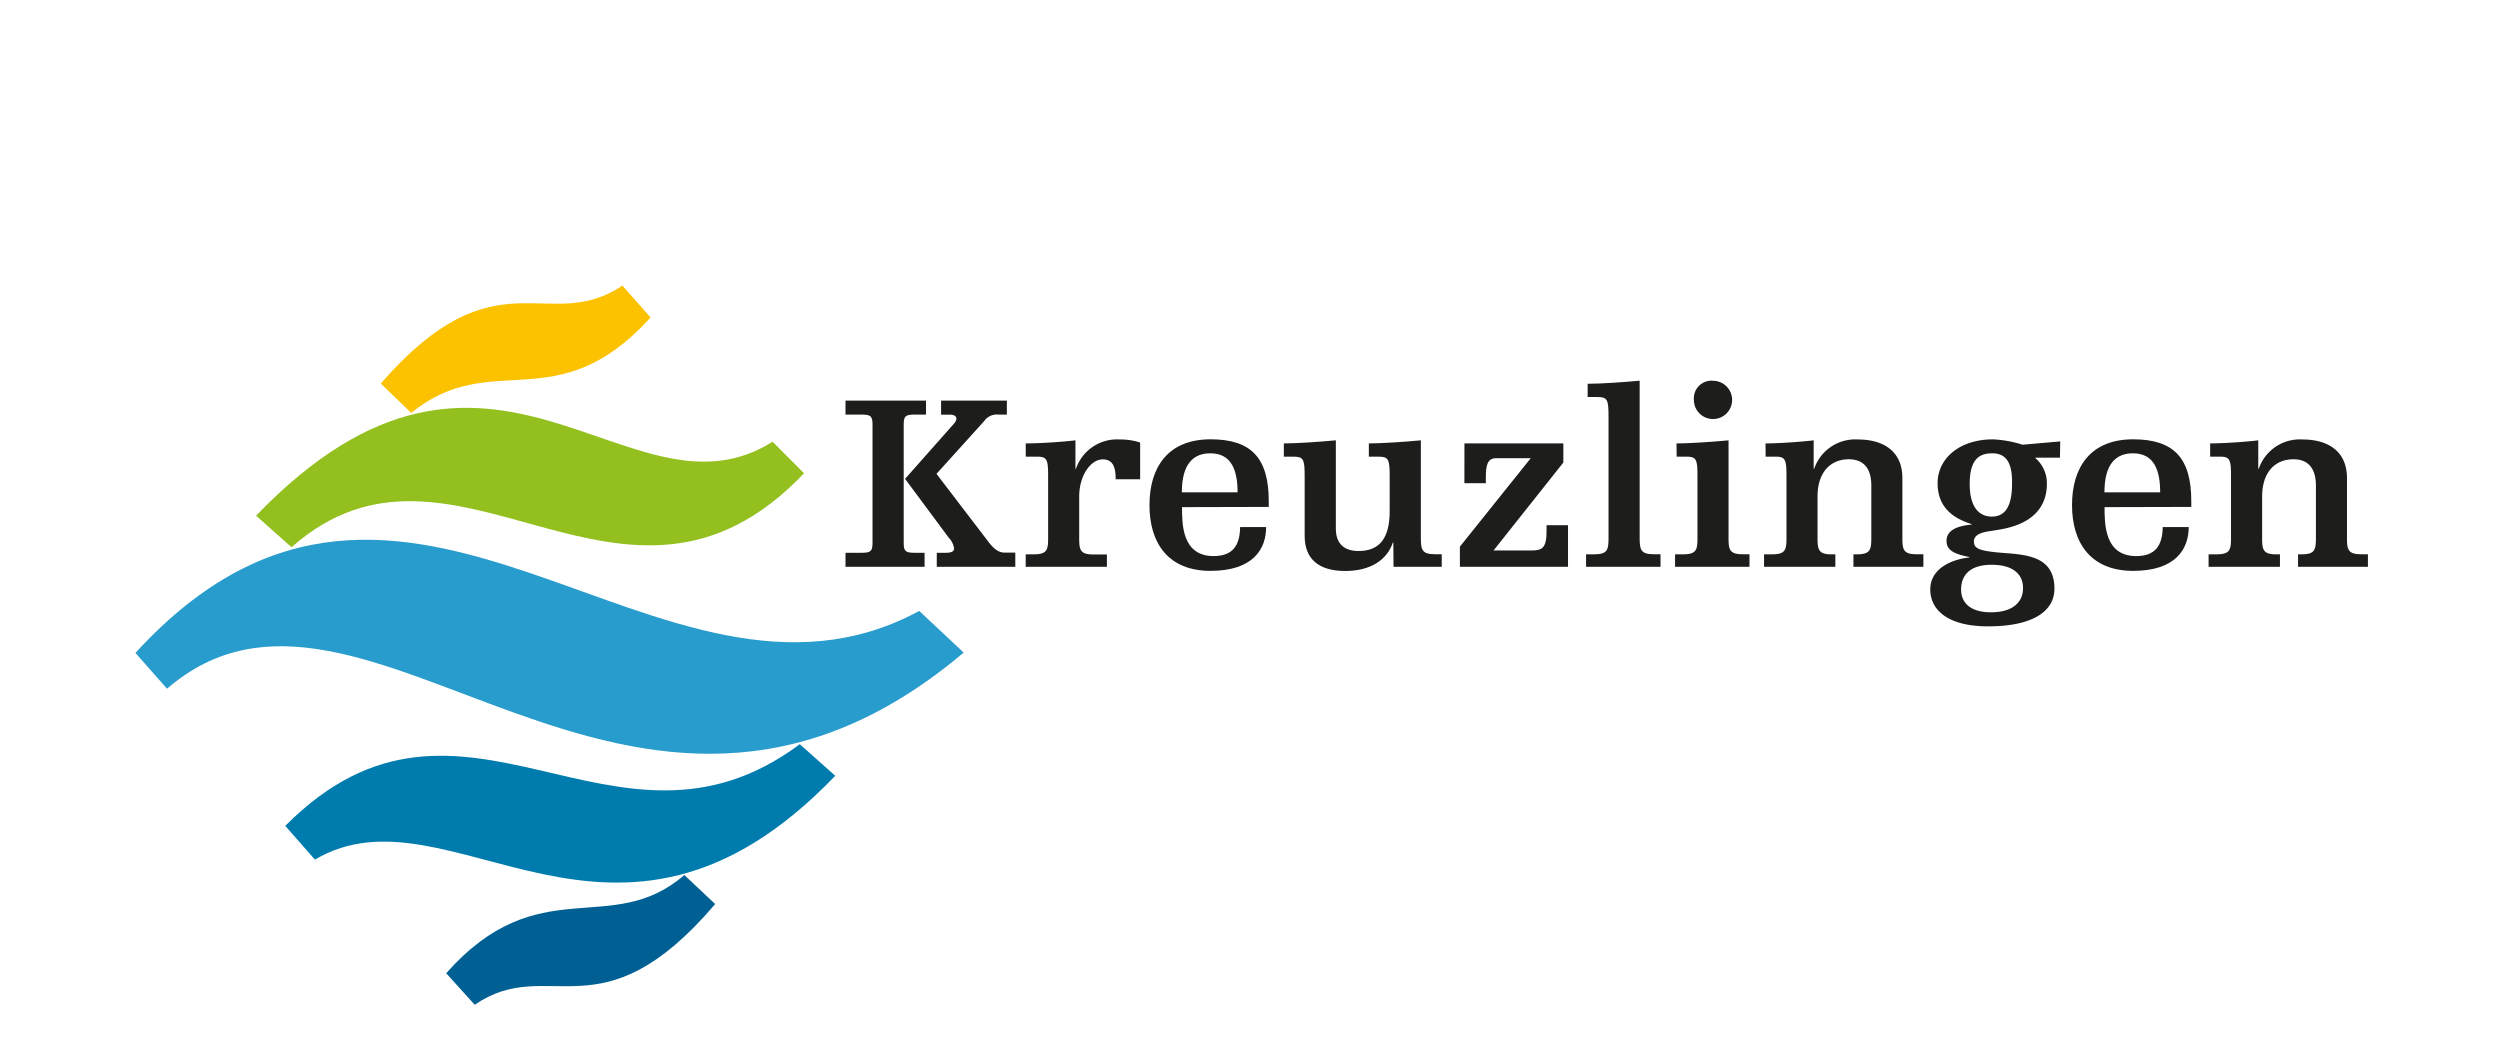
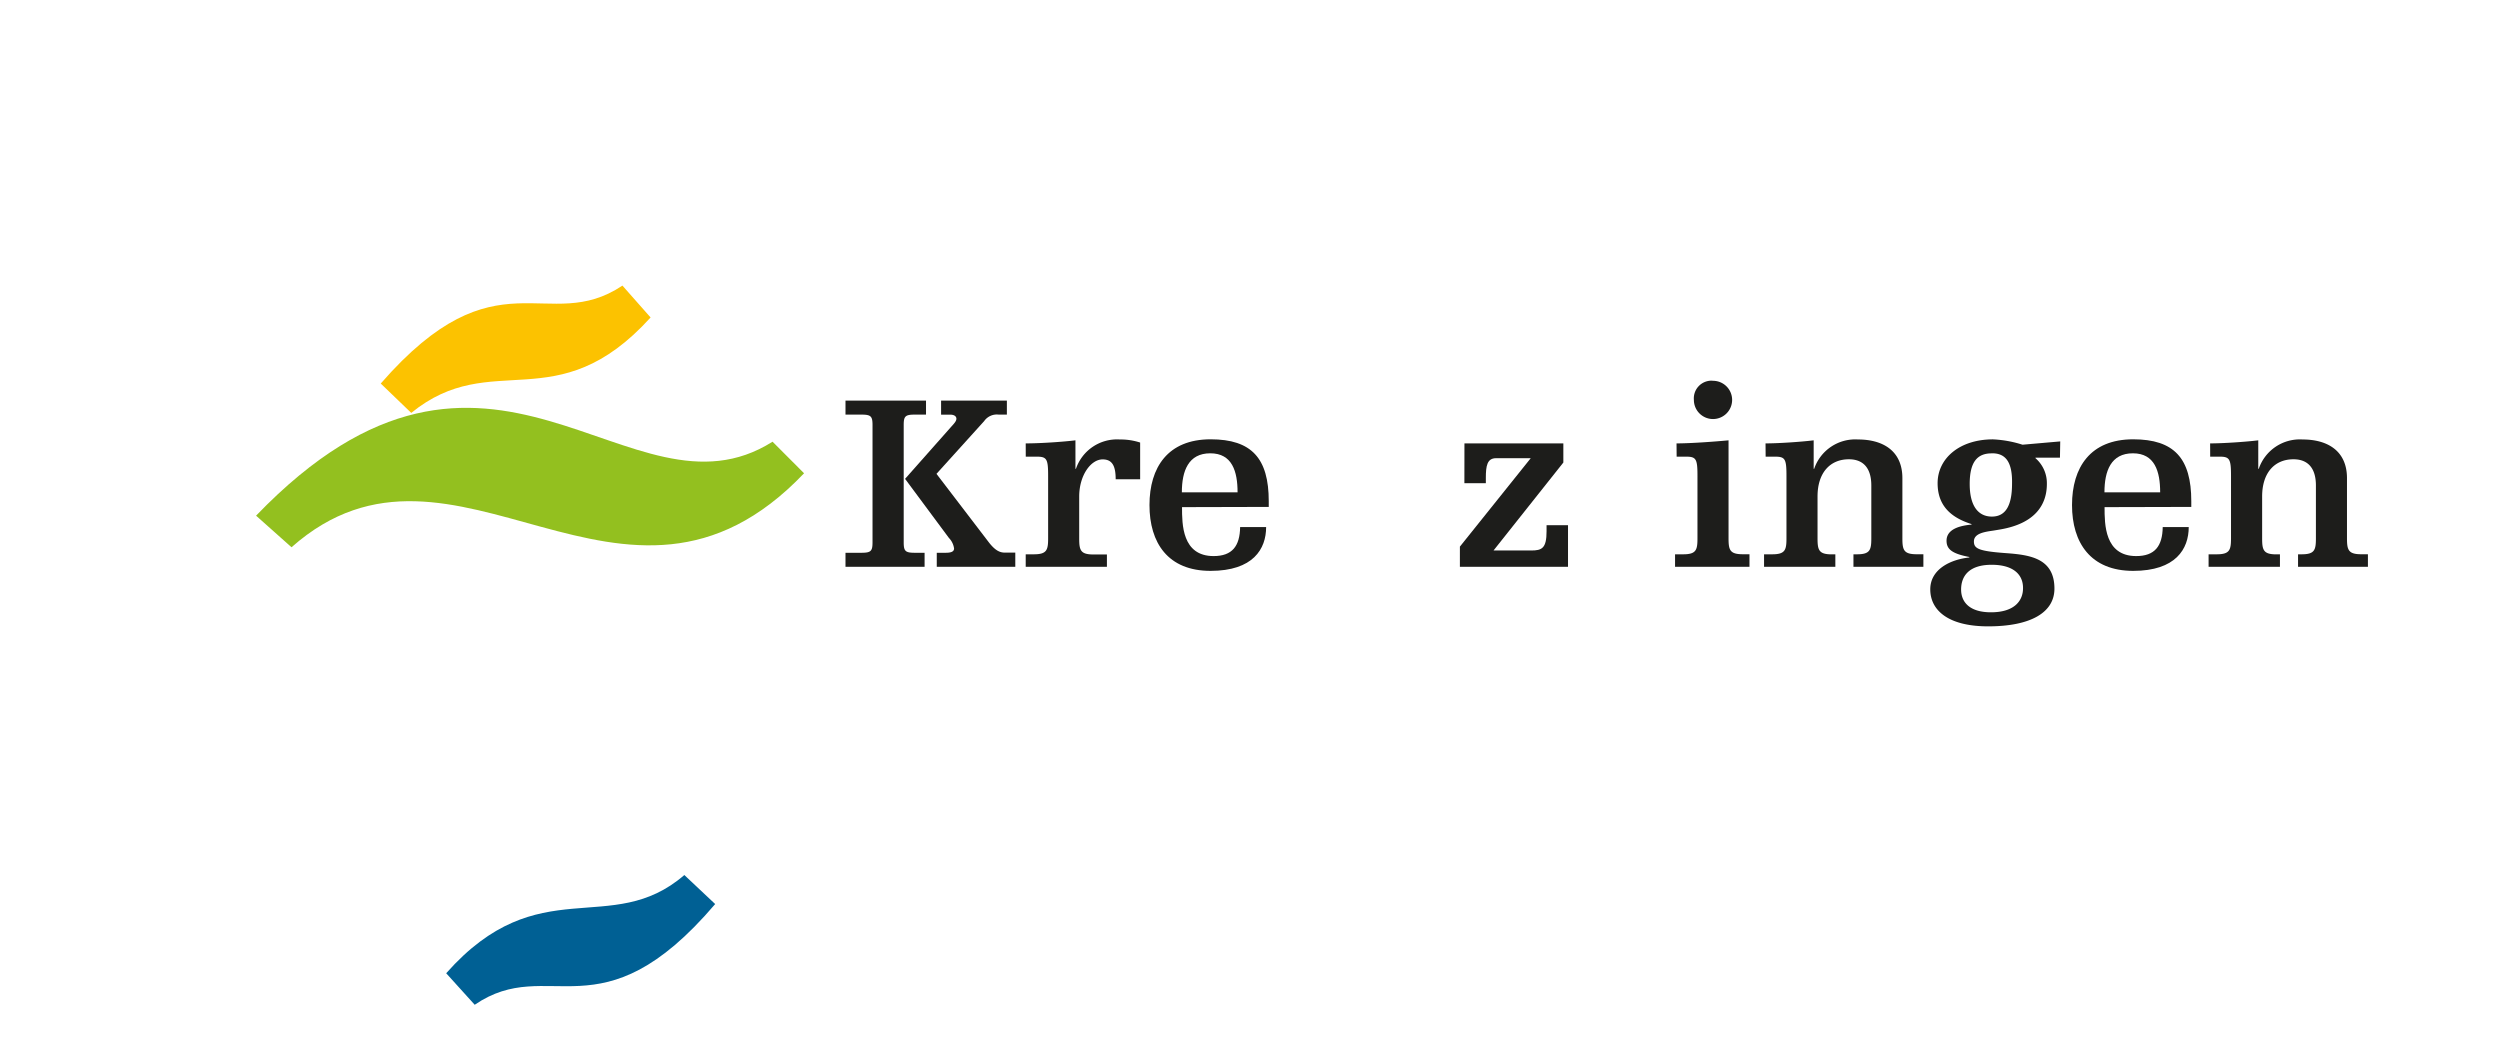
<svg xmlns="http://www.w3.org/2000/svg" viewBox="0 0 439.33 183">
  <defs>
    <style>.cls-1{fill:none;}.cls-2{fill:#1d1d1b;}.cls-3{fill:#289ccc;}.cls-4{fill:#93c01f;}.cls-5{fill:#fcc200;}.cls-6{fill:#007bae;}.cls-7{fill:#006094;}</style>
  </defs>
  <title>logo_kreuzlingen</title>
  <g id="Ebene_2" data-name="Ebene 2">
    <g id="Ebene_1_Kopie" data-name="Ebene 1 Kopie">
-       <rect class="cls-1" width="439.33" height="183" />
-     </g>
+       </g>
    <g id="Ebene_5" data-name="Ebene 5">
      <path class="cls-2" d="M148.58,70.4h14.15v2.46h-2c-1.66,0-1.92.31-1.92,1.84V95.3c0,1.53.27,1.84,1.92,1.84h1.75V99.6H148.58V97.14h2.82c1.66,0,1.93-.31,1.93-1.84V74.7c0-1.53-.27-1.84-1.93-1.84h-2.82Zm18.68,4.48c.54-.58.81-.94.81-1.3s-.31-.71-1.07-.71h-1.62V70.4h11.56v2.46H175.5A2.71,2.71,0,0,0,172.95,74l-8.38,9.27,9.28,12.14c1,1.25,1.79,1.7,2.69,1.7h1.88V99.6H164.62V97.14h1.56c1,0,1.48-.22,1.48-.76a3.29,3.29,0,0,0-.9-1.84l-7.71-10.39Z" />
      <path class="cls-2" d="M180.25,77.92c2.55,0,6.54-.27,8.74-.54v5h.09a7.62,7.62,0,0,1,7.7-5.15,11.13,11.13,0,0,1,3.58.54v6.45h-4.3c0-2.24-.54-3.49-2.29-3.49-2.06,0-4.12,2.78-4.12,6.54v7.35c0,2.06.22,2.82,2.5,2.82h2.37V99.6H180.25V97.41h1.43c2.29,0,2.51-.76,2.51-2.82V83.66c0-3-.22-3.41-2-3.41h-1.93Z" />
      <path class="cls-2" d="M207.72,89.12c0,3,0,8.6,5.55,8.6,3.27,0,4.61-1.75,4.66-5.1h4.57c0,3.85-2.28,7.7-9.77,7.7S202,95.39,202,88.76s3.23-11.56,10.75-11.56c7.21,0,10.21,3.36,10.21,10.88v1Zm9.76-2.6c0-3.67-.94-6.86-4.79-6.86s-5,3.09-5,6.86Z" />
-       <path class="cls-2" d="M244.85,95.34h-.08c-1,3-3.85,5-8.38,5s-7.12-2-7.12-6.18V83.66c0-3-.23-3.41-2-3.41h-1.66V77.92c2.29,0,6.28-.27,9.14-.54v15.5c0,2.64,1.43,3.95,4,3.95,3.81,0,5.46-2.42,5.46-7V83.66c0-3-.22-3.41-2-3.41h-1.66V77.92c2.29,0,6.27-.27,9.14-.54v17.2c0,2.06.22,2.82,2.51,2.82h1.16V99.6h-8.47Z" />
      <path class="cls-2" d="M257.35,77.92h17.38v3.36L262.46,96.74h6.63c1.88,0,2.69-.4,2.69-3.36V92.3h3.77v7.3h-19V96.06L269,80.52h-6.1c-1.56,0-1.79,1.34-1.79,3.45v.94h-3.77Z" />
-       <path class="cls-2" d="M279,67.44c2.29,0,6.27-.27,9.14-.54V94.58c0,2.06.22,2.82,2.51,2.82h1.16V99.6H278.72V97.41h1.44c2.29,0,2.51-.76,2.51-2.82V73.17c0-3-.22-3.4-2-3.4H279Z" />
      <path class="cls-2" d="M294.62,77.92c2.29,0,6.27-.27,9.14-.54v17.2c0,2.06.22,2.82,2.51,2.82h1.17V99.6H294.36V97.41h1.43c2.29,0,2.51-.76,2.51-2.82V83.66c0-3-.22-3.41-2-3.41h-1.66Zm6.32-11a3.36,3.36,0,1,1-3.27,3.36A3.11,3.11,0,0,1,300.94,66.9Z" />
      <path class="cls-2" d="M310.26,77.92c2.29,0,6.27-.27,8.46-.54v5h.09a7.62,7.62,0,0,1,7.7-5.15c4.39,0,7.8,2,7.8,6.8V94.58c0,2.06.22,2.82,2.51,2.82H338V99.6H325.71V97.41h.63c2.28,0,2.51-.76,2.51-2.82V85.32c0-3.18-1.52-4.61-3.94-4.61-3.27,0-5.51,2.32-5.51,6.54v7.35c0,2.06.22,2.82,2.51,2.82h.62V99.6H310V97.41h1.43c2.29,0,2.51-.76,2.51-2.82V83.66c0-3-.22-3.41-2-3.41h-1.66Z" />
      <path class="cls-2" d="M362,80.43H357.7v.09a5.81,5.81,0,0,1,2,4.53c0,3.59-2,6.95-8.25,8l-1.07.18c-1.48.22-3.5.45-3.5,1.92,0,1.26.81,1.71,5.73,2.06,4.21.31,8.42.94,8.42,6.23,0,4.17-4.12,6.63-11.65,6.63-7.08,0-10.17-2.87-10.17-6.5s3.72-5.28,6.86-5.6v-.09c-3-.58-4-1.34-4-2.86s1.3-2.56,4.39-2.83v-.09C343,91,340.5,89,340.5,84.91c0-4.35,3.85-7.7,9.72-7.7a19.94,19.94,0,0,1,5.2.94l6.63-.58ZM350,99.25c-4,0-5.37,2-5.37,4.35,0,2.19,1.47,4,5.24,4,4.26,0,5.64-2.15,5.64-4.21C355.55,101.08,353.94,99.25,350,99.25Zm0-19.58c-2.51,0-3.86,1.48-3.86,5.38s1.52,5.73,3.9,5.73,3.54-1.88,3.54-5.78C353.67,80.92,352.24,79.66,350.09,79.66Z" />
      <path class="cls-2" d="M369.84,89.12c0,3,0,8.6,5.56,8.6,3.27,0,4.61-1.75,4.66-5.1h4.57c0,3.85-2.29,7.7-9.76,7.7s-10.75-4.93-10.75-11.56,3.22-11.56,10.75-11.56c7.21,0,10.21,3.36,10.21,10.88v1Zm9.77-2.6c0-3.67-.94-6.86-4.79-6.86s-5,3.09-5,6.86Z" />
      <path class="cls-2" d="M388.39,77.92c2.29,0,6.27-.27,8.46-.54v5h.09a7.62,7.62,0,0,1,7.7-5.15c4.39,0,7.8,2,7.8,6.8V94.58c0,2.06.23,2.82,2.51,2.82h1.17V99.6H403.84V97.41h.63c2.29,0,2.51-.76,2.51-2.82V85.32c0-3.18-1.52-4.61-3.94-4.61-3.28,0-5.51,2.32-5.51,6.54v7.35c0,2.06.22,2.82,2.5,2.82h.63V99.6H388.12V97.41h1.43c2.28,0,2.51-.76,2.51-2.82V83.66c0-3-.23-3.41-2-3.41h-1.66Z" />
-       <path class="cls-3" d="M169.35,114.68c-58.82,49.64-105.28-23.61-140,6.35l-5.55-6.29c47.61-52,92.16,17.29,137.74-7.38" />
      <path class="cls-4" d="M135.76,77.62c-25.15,15.91-49.35-30-90.76,13l6.23,5.55c28.7-25.42,58.42,20.23,90.07-13Z" />
      <path class="cls-5" d="M109.38,50.19C96.2,59,87.29,44,66.91,67.4l5.36,5.16C86.48,61,97.81,74,114.33,55.79Z" />
-       <path class="cls-6" d="M55.34,151.06c23.78-14.05,52.58,25.77,91.44-14.73l-6.23-5.55c-32.7,24.38-59.26-17-90.42,14.35Z" />
      <path class="cls-7" d="M83.42,176.57c13.08-8.94,22.07,6,42.26-17.7l-5.42-5.1c-12.91,11.16-25.56-1.11-41.85,17.26Z" />
    </g>
  </g>
</svg>